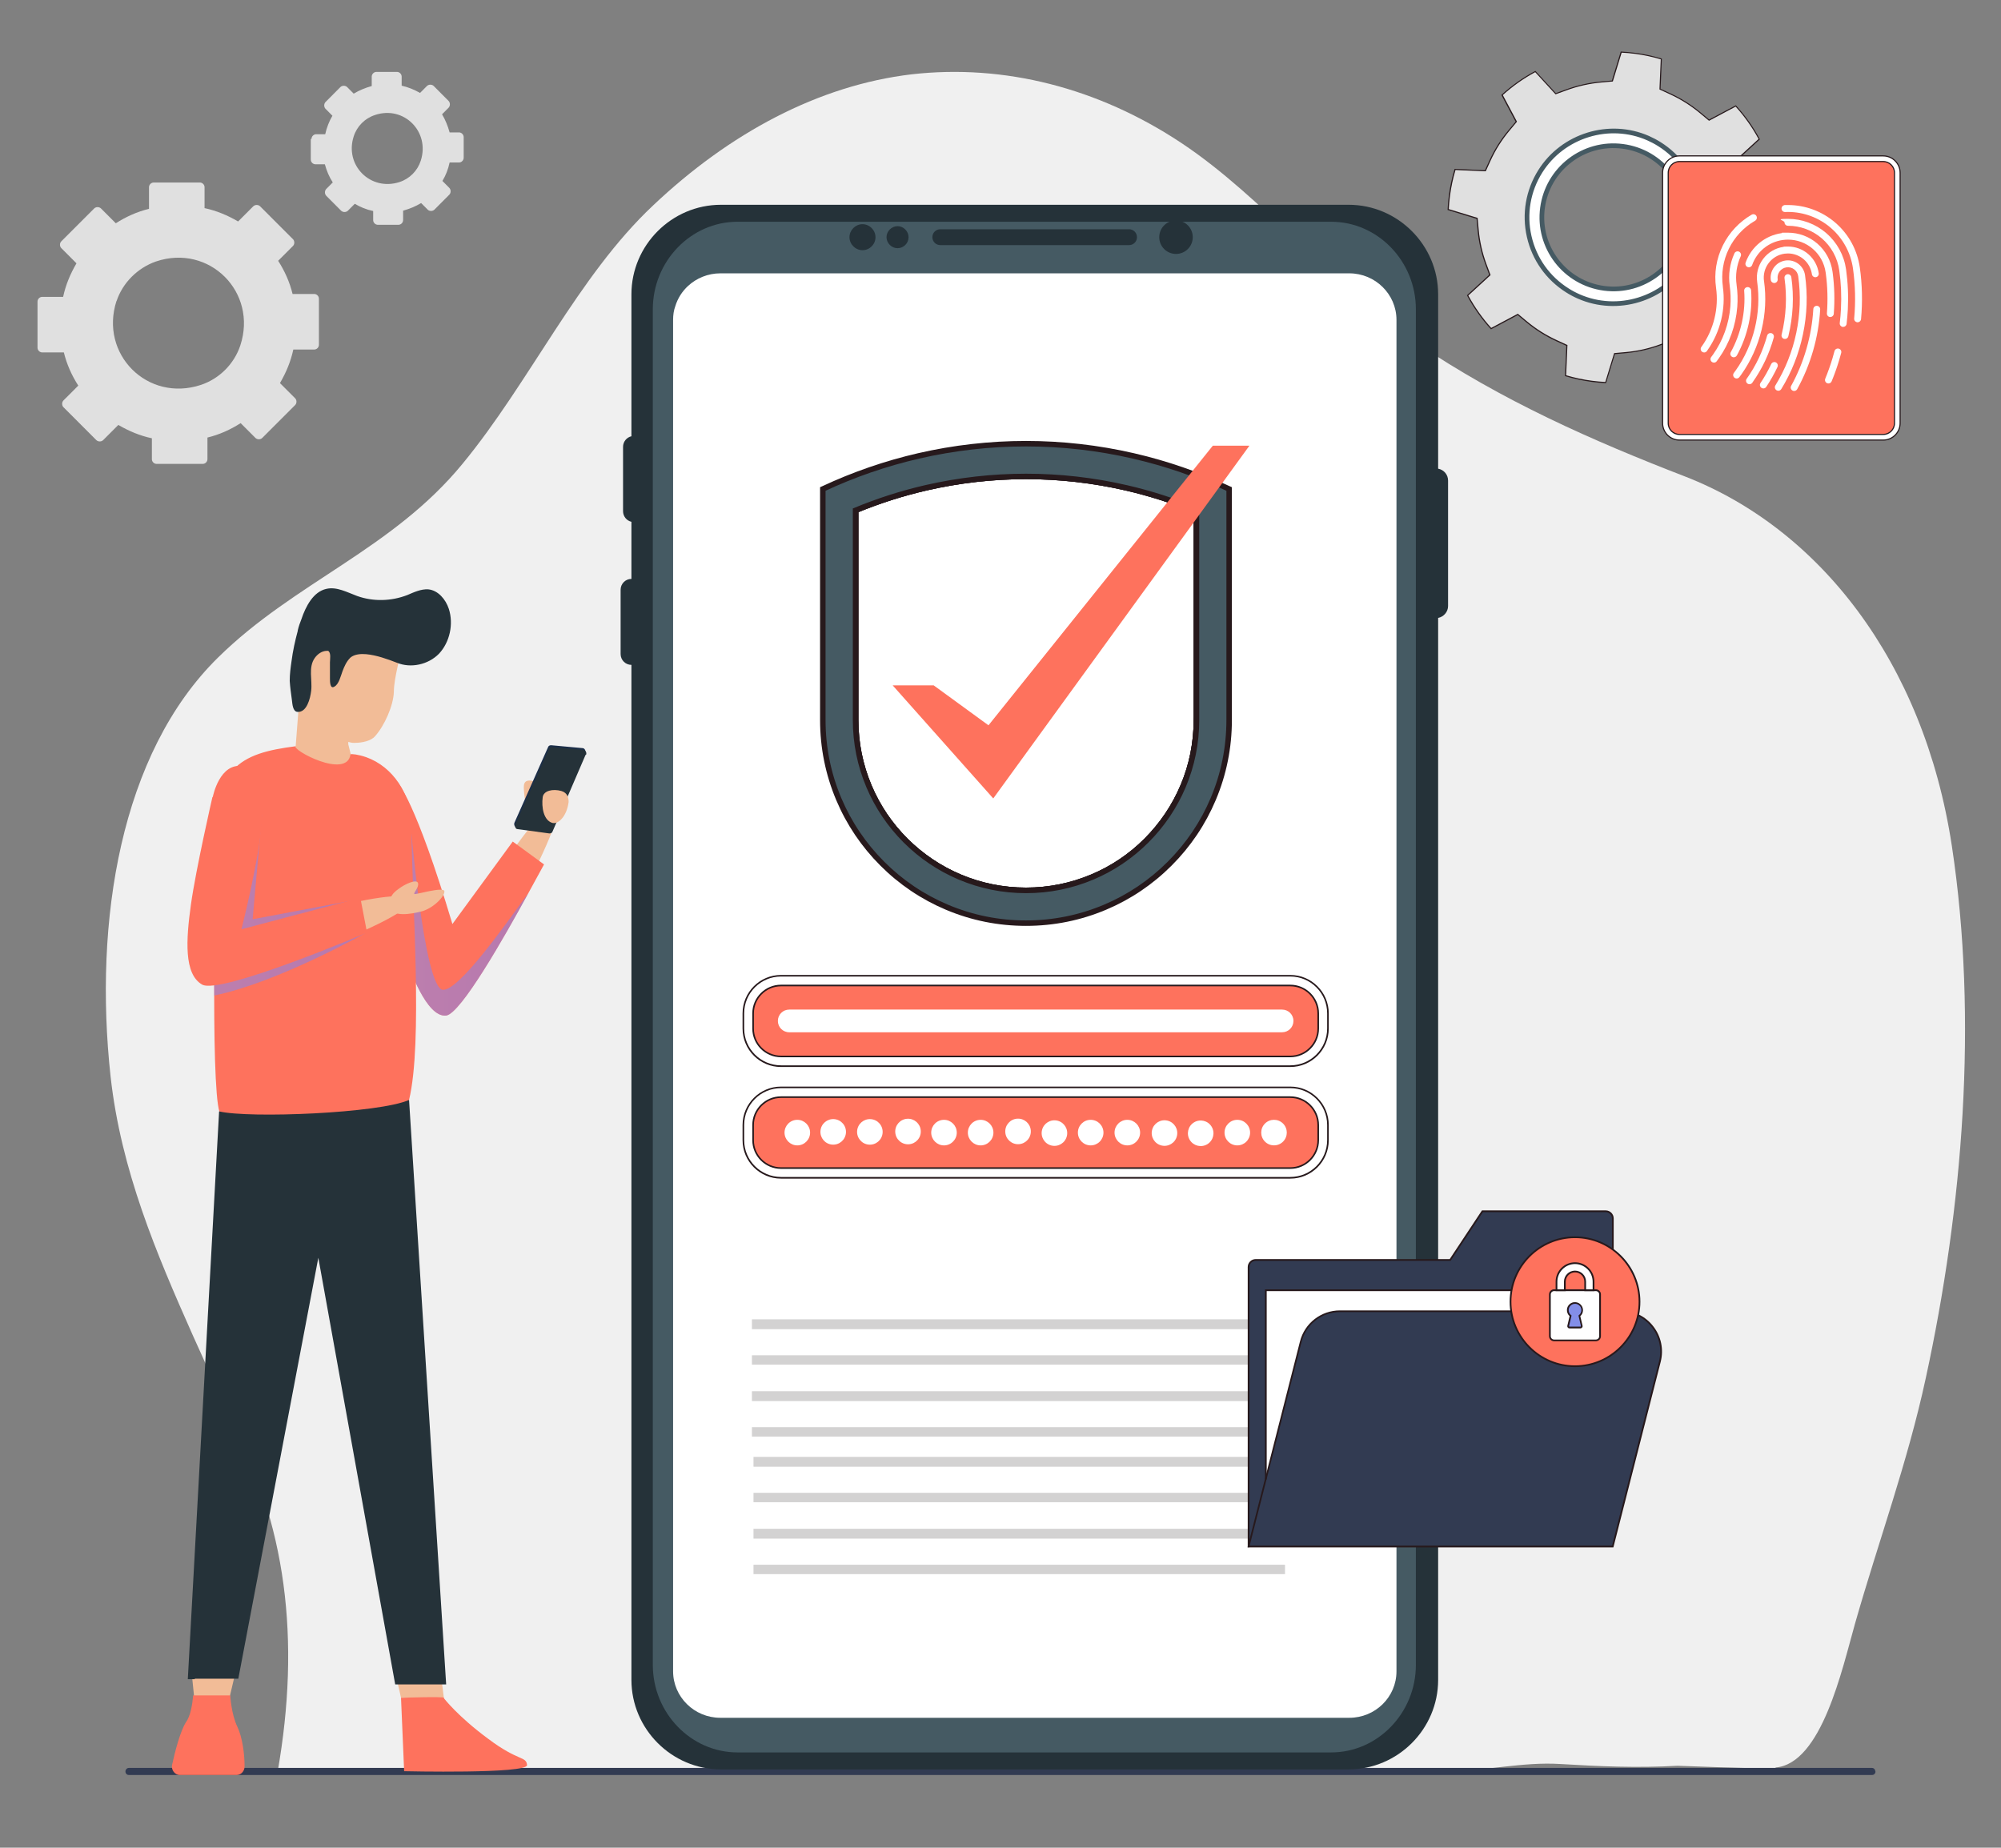
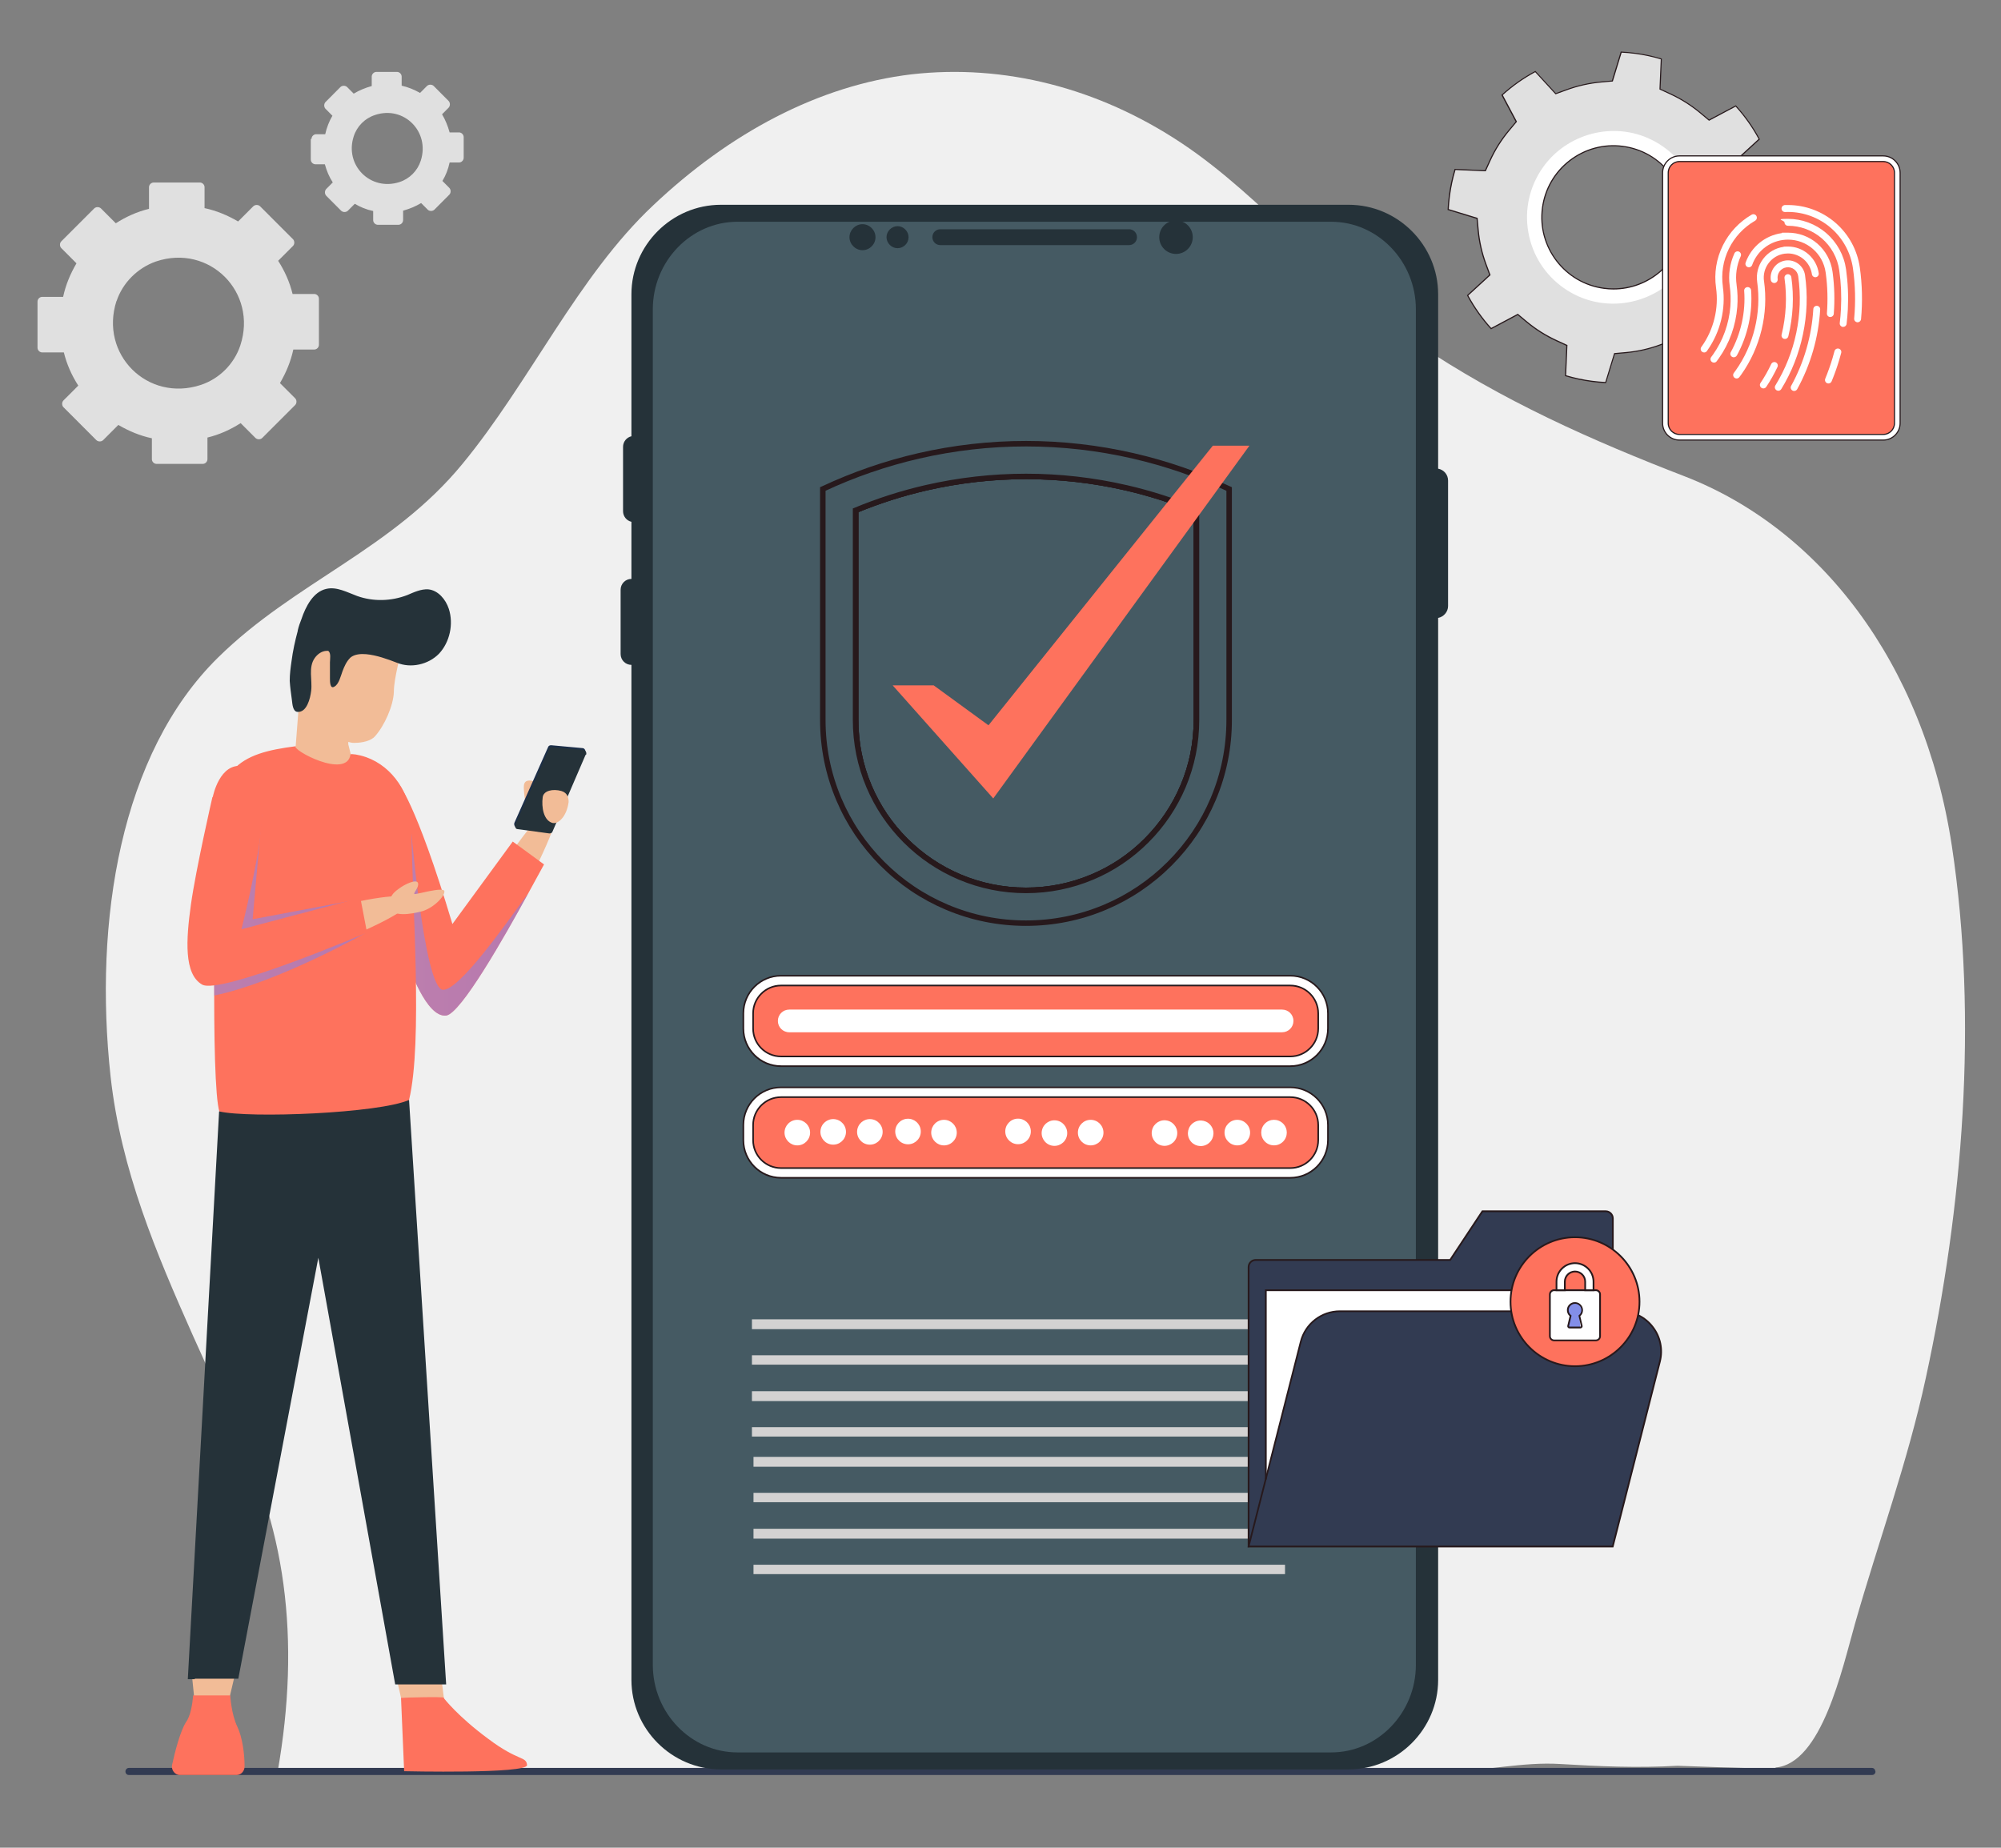
<svg xmlns="http://www.w3.org/2000/svg" width="1280" height="1182" viewBox="0 0 1280 1182" fill="none">
  <rect x="0" y="0" width="1280" height="1182" fill="#808080" stroke="none" />
  <path d="M1135.84 1130.72C1165.27 1128.11 1178.31 1068.06 1186.64 1038.59C1201.63 985.996 1220.23 935.642 1231.89 881.558C1255.48 773.017 1265.47 652.539 1248.54 541.014C1230.5 422.775 1163.32 338.105 1078.1 304.909C1019.26 282.156 960.685 256.42 905.723 219.12C852.704 183.313 808.568 126.618 755.827 91.556C702.531 56.122 642.294 40.829 583.169 47.543C523.488 54.63 466.583 85.215 417.728 131.467C369.705 176.599 338.893 244.484 295.867 296.703C250.898 351.533 188.442 372.421 139.587 420.537C76.852 482.081 59.919 589.503 70.745 688.72C77.407 748.772 100.169 802.11 123.209 853.956C130.981 871.114 138.754 888.272 145.693 905.803C183.445 973.688 192.328 1049.41 177.616 1133.33C278.657 1129.23 363.959 1137.06 465 1131.46C479.712 1130.35 499.288 1132.21 514 1131.46C631.974 1125.5 757.304 1132.21 875 1133.33C889.99 1133.33 910.566 1132.96 925 1133.33C950.538 1132.96 973.732 1126.99 998.159 1128.48C1022.86 1129.97 1047.29 1131.09 1073.11 1129.6C1111.41 1131.09 1135.56 1131.46 1135.56 1131.46L1135.84 1130.72Z" fill="#F0F0F0" />
  <path d="M1199.72 1133.24C1199.72 1134.57 1198.72 1135.5 1197.6 1135.5H82.356C81.112 1135.5 80.24 1134.44 80.24 1133.24C80.24 1132.05 81.236 1130.99 82.356 1130.99H1197.48C1198.72 1130.99 1199.6 1132.05 1199.6 1133.24H1199.72Z" fill="#323B52" />
  <path d="M245.37 505.419C241.081 509.079 239.365 515.484 240.223 521.278C245.084 547.507 264.526 647.238 282.538 644.188C303.982 640.528 277.106 551.472 268.529 530.428C260.237 509.994 255.948 496.269 245.084 505.419H245.37Z" fill="#F2BC97" />
  <path d="M275.391 638.392C273.389 633.208 274.247 627.108 277.106 622.228C291.402 598.744 343.724 513.653 354.874 515.788C368.026 518.228 297.12 640.832 290.83 644.492C285.398 647.847 278.536 646.627 275.105 638.087L275.391 638.392Z" fill="#F2BC97" />
  <path d="M254.805 500.539L257.378 545.372L261.381 617.349C261.381 617.349 272.532 651.202 285.398 649.677C294.833 648.457 322.852 599.05 338.006 571.296C344.01 560.316 348.013 552.997 348.013 552.997L327.999 538.357L289.4 591.12C265.67 511.824 254.519 500.844 254.519 500.844L254.805 500.539Z" fill="#FE725D" />
  <path style="mix-blend-mode:multiply" opacity="0.5" d="M257.378 545.371L261.381 617.348C261.381 617.348 272.532 651.201 285.398 649.676C294.833 648.456 322.852 599.049 338.006 571.295C322.28 592.949 293.689 633.512 283.396 633.207C271.102 632.902 262.239 522.802 262.239 522.802L257.092 545.371H257.378Z" fill="url(#paint0_linear_4665_5849)" />
  <path d="M189.044 478.885C189.044 478.885 197.05 490.474 212.489 491.084C220.781 491.084 224.784 484.07 224.784 484.07L222.782 476.14C222.782 476.14 222.782 475.53 222.782 475.225V474.615C224.212 474.92 224.784 475.225 226.213 475.225C226.213 475.225 227.071 475.225 226.785 475.225C231.645 475.225 237.364 474.005 239.937 470.955C245.941 464.245 251.659 451.436 251.945 442.591C251.945 433.747 256.52 418.498 256.806 414.838C256.806 411.178 252.803 405.688 251.659 402.028V401.723C251.659 401.723 217.064 364.515 200.195 386.474C183.326 408.433 191.046 449.911 191.046 449.911V452.656C191.618 453.571 192.189 454.486 192.475 455.096C192.189 454.486 191.618 453.876 191.046 452.656L189.044 478.58V478.885ZM194.763 457.841C193.905 456.621 193.333 455.096 192.475 453.571C193.047 455.096 193.905 456.316 194.763 457.841Z" fill="#F2BC97" />
  <path d="M137.009 620.398C137.009 625.888 137.009 631.378 137.009 636.868C137.009 676.516 138.152 712.809 141.583 713.114C174.177 715.249 243.654 721.654 261.667 703.66C270.53 666.756 263.668 578.005 263.096 527.683C263.096 508.163 251.374 490.474 234.219 484.375C228.787 482.545 225.07 482.24 224.212 482.545C221.925 499.014 185.614 479.19 189.331 477.36C153.306 481.935 134.721 490.779 138.152 546.287C137.581 560.621 137.009 590.205 137.009 620.703V620.398Z" fill="#FE725D" />
  <path style="mix-blend-mode:multiply" opacity="0.5" d="M167.601 520.974L161.597 588.071L229.645 575.261L150.447 602.1L147.016 583.191L167.601 520.974Z" fill="url(#paint1_linear_4665_5849)" />
  <path style="mix-blend-mode:multiply" opacity="0.5" d="M137.009 620.399C137.009 625.889 137.009 631.378 137.009 636.868C178.18 628.329 233.647 596.915 233.647 596.915L141.297 617.959C141.297 617.959 139.582 618.874 137.009 620.399Z" fill="url(#paint2_linear_4665_5849)" />
  <path d="M150.732 1069.34L146.73 1086.42L124.142 1085.2L122.713 1071.17L150.732 1069.34Z" fill="#F2BC97" />
  <path d="M114.993 1135.52H151.304C154.163 1135.52 156.451 1133.08 156.451 1130.03C156.451 1121.8 155.021 1111.43 151.876 1104.72C147.873 1096.48 147.301 1084.59 147.301 1084.59H123.571C122.999 1090.69 121.855 1097.7 118.996 1101.67C115.279 1107.46 111.848 1120.88 110.133 1128.81C109.275 1132.16 111.848 1135.52 114.993 1135.52Z" fill="#FE725D" />
  <path d="M283.968 1086.42L282.252 1073L253.375 1072.39L256.52 1086.11L283.968 1086.42Z" fill="#F2BC97" />
  <path d="M124.715 1073.91H152.449L203.627 804.611L252.804 1077.57H285.398L261.668 703.66C242.511 712.2 159.597 715.555 140.155 710.98L120.141 1074.22H124.429L124.715 1073.91Z" fill="#253239" />
  <path d="M150.734 492.609C145.302 493.829 141.013 498.709 139.583 504.504C132.721 530.428 111.278 617.044 129.004 623.143C149.59 630.158 164.172 552.082 165.887 529.208C167.031 509.994 164.458 490.17 151.02 492.914L150.734 492.609Z" fill="#F2BC97" />
  <path d="M126.715 612.469C128.431 606.979 132.72 603.319 137.866 601.489C163.026 593.56 254.805 565.806 261.952 575.26C270.53 586.24 140.153 632.598 134.435 628.023C130.146 624.363 123.856 621.008 126.43 612.469H126.715Z" fill="#F2BC97" />
  <path d="M135.865 509.993C135.865 509.993 125.286 556.046 122.141 578.615C118.996 601.184 117.567 623.143 129.289 629.853C141.012 636.562 234.791 596.609 234.791 596.609L230.503 574.345L154.45 594.474C154.45 594.474 165.886 549.641 167.602 524.937C169.317 500.234 163.885 491.694 155.593 490.169C140.44 487.424 136.151 509.688 136.151 509.688L135.865 509.993Z" fill="#FE725D" />
  <path d="M190.475 403.248C191.046 400.808 191.904 398.368 192.762 396.233C195.621 387.693 200.482 378.544 208.773 376.714C215.349 375.189 221.925 378.849 228.501 381.288C238.794 384.948 250.23 384.643 260.523 380.679C264.812 378.849 269.387 376.714 273.961 377.019C280.251 377.629 285.112 383.423 287.113 389.523C290.258 399.283 287.685 410.872 280.823 418.192C273.961 425.206 262.811 427.646 253.947 423.987C247.657 421.547 240.795 419.107 234.219 418.497C230.788 418.192 226.785 418.497 224.212 420.632C221.639 423.072 220.21 426.426 219.066 429.476C217.922 432.526 216.779 437.711 213.919 439.236C211.06 441.066 211.06 435.881 211.06 434.051C211.06 430.696 211.06 427.036 211.06 423.682C211.06 421.852 211.918 417.582 209.917 416.362C209.917 416.362 209.345 416.362 209.059 416.362C205.914 416.362 203.055 418.497 201.339 420.937C197.051 427.036 199.91 434.966 199.052 441.981C198.48 446.861 196.193 456.01 190.189 455.4C187.33 455.095 187.044 450.52 186.758 448.08C186.186 443.811 185.614 439.846 185.328 435.576C185.328 431.306 185.9 427.036 186.472 423.072C187.329 416.362 188.759 409.957 190.475 403.552V403.248Z" fill="#253239" />
  <path d="M342.58 500.233C342.58 500.233 335.718 497.183 335.146 502.368C334.574 507.553 337.719 521.887 337.719 521.887" fill="#F2BC97" />
  <path d="M374.03 481.628L352.872 530.731C352.586 531.646 351.729 531.951 350.871 531.951L330.571 529.206C329.141 529.206 328.57 527.376 329.141 526.156L350.585 477.969C350.871 477.054 351.729 476.749 352.586 476.749L372.6 478.578C374.03 478.578 374.888 480.408 374.316 481.628H374.03Z" fill="#1C2E48" />
  <path d="M374.603 482.848L353.445 531.951C353.159 532.866 352.301 533.171 351.444 533.171L331.144 530.426C329.714 530.426 329.142 528.596 329.714 527.376L351.158 479.189C351.444 478.274 352.301 477.969 353.159 477.969L373.173 479.799C374.603 479.799 375.46 481.629 374.889 482.848H374.603Z" fill="#253239" />
  <path d="M363.737 513.042C363.737 510.602 363.165 507.247 359.162 506.027C353.73 504.502 347.726 505.722 347.154 509.992C346.296 516.396 347.726 524.936 353.444 526.461C357.161 527.376 362.593 522.191 363.737 513.042Z" fill="#F2BC97" />
  <path d="M283.968 1086.42C283.968 1086.42 292.831 1098.01 312.274 1112.34C331.716 1126.98 336.576 1123.32 337.148 1129.11C337.72 1134.91 258.522 1133.08 258.522 1133.08L256.521 1086.11C256.521 1086.11 283.968 1085.2 283.968 1086.11V1086.42Z" fill="#FE725D" />
  <path d="M249.086 579.531C249.944 587.46 264.24 584.411 269.1 583.191C277.106 581.361 284.826 573.126 284.254 570.076C283.682 567.026 265.669 572.516 265.098 571.906C264.24 571.296 268.243 567.636 267.385 564.892C266.527 562.147 259.093 565.502 255.091 568.551C250.802 571.601 249.086 574.041 249.372 579.226L249.086 579.531Z" fill="#F2BC97" />
  <path d="M24 192.911V222.451C24 224.067 25.385 225.451 27 225.451H40.847C42.693 233.067 45.924 240.221 50.078 246.683L40.616 256.145C39.462 257.299 39.462 259.376 40.616 260.53L61.617 281.531C62.771 282.684 64.848 282.684 66.002 281.531L75.695 271.838C82.387 275.761 89.541 278.761 97.157 280.377V293.762C97.157 295.377 98.542 296.762 100.157 296.762H129.697C131.312 296.762 132.697 295.377 132.697 293.762V279.915C140.313 278.069 147.467 274.838 153.929 270.684L163.39 280.146C164.544 281.3 166.621 281.3 167.775 280.146L188.776 259.145C189.93 257.991 189.93 255.914 188.776 254.76L179.084 245.068C183.007 238.375 186.007 231.221 187.622 223.605H201.008C202.623 223.605 204.008 222.22 204.008 220.605V191.065C204.008 189.45 202.623 188.065 201.008 188.065H187.161C185.315 180.449 182.084 173.295 177.93 166.833L187.391 157.371C188.545 156.218 188.545 154.141 187.391 152.987L166.391 131.986C165.237 130.832 163.16 130.832 162.006 131.986L152.313 141.679C145.621 137.755 138.466 134.755 130.851 133.14V119.755C130.851 118.139 129.466 116.754 127.851 116.754H98.311C96.695 116.754 95.311 118.139 95.311 119.755V133.601C87.695 135.447 80.541 138.678 74.079 142.832L64.617 133.37C63.463 132.217 61.386 132.217 60.232 133.37L39.231 154.371C38.078 155.525 38.078 157.602 39.231 158.756L48.924 168.449C45.001 175.141 42.001 182.296 40.385 189.911H27C25.385 189.911 24 191.296 24 192.911ZM74.541 192.681C78.464 180.911 87.926 171.449 99.695 167.295C133.851 155.756 165.006 186.911 153.698 221.066C149.775 232.836 140.313 242.298 128.543 246.221C94.388 257.53 63.463 226.605 74.541 192.45V192.681Z" fill="#E0E0E0" />
  <path d="M198.805 88.878V102.089C198.805 103.711 200.189 105.102 201.804 105.102H207.802C208.955 109.274 210.57 113.214 212.876 116.69L208.724 120.862C207.571 122.021 207.571 124.107 208.724 125.266L218.182 134.768C219.336 135.927 221.412 135.927 222.565 134.768L226.948 130.365C230.408 132.451 234.33 134.073 238.712 135V140.795C238.712 142.417 240.097 143.808 241.711 143.808H254.86C256.475 143.808 257.859 142.417 257.859 140.795V134.768C262.011 133.61 265.933 131.987 269.393 129.901L273.545 134.073C274.698 135.232 276.774 135.232 277.928 134.073L287.386 124.571C288.539 123.412 288.539 121.326 287.386 120.167L283.003 115.763C285.079 112.287 286.694 108.347 287.616 103.943H293.614C295.229 103.943 296.613 102.552 296.613 100.93V87.719C296.613 86.097 295.229 84.706 293.614 84.706H287.616C286.463 80.534 284.848 76.594 282.772 73.117L286.924 68.945C288.078 67.787 288.078 65.701 286.924 64.542L277.466 55.039C276.313 53.88 274.237 53.88 273.084 55.039L268.701 59.443C265.01 57.357 261.088 55.734 256.936 54.807V49.013C256.936 47.391 255.552 46 253.937 46H240.789C239.174 46 237.79 47.391 237.79 49.013V55.039C233.638 56.198 229.716 57.82 226.256 59.906L222.104 55.734C220.95 54.575 218.874 54.575 217.721 55.734L208.263 65.237C207.11 66.396 207.11 68.482 208.263 69.641L212.646 74.044C210.57 77.521 208.955 81.693 208.032 85.865H202.265C200.651 85.865 199.266 87.255 199.266 88.878H198.805ZM226.256 87.255C228.332 80.766 233.407 75.667 239.866 73.581C258.32 67.323 275.16 84.242 269.162 102.784C267.086 109.274 262.011 114.373 255.552 116.459C237.098 122.485 220.258 105.797 226.256 87.255Z" fill="#E0E0E0" />
  <path d="M919.953 300.1V188.26C919.953 156.809 894.144 131 862.694 131H461.17C429.72 131 403.911 156.809 403.911 188.26V279.086C400.808 279.791 398.551 282.611 398.551 285.855V327.037C398.551 330.281 400.808 333.101 403.911 333.807V370.334C400.103 370.334 397 373.437 397 377.245V418.427C397 422.235 400.103 425.338 403.911 425.338V1074.66C403.911 1106.11 429.72 1131.92 461.17 1131.92H862.694C894.144 1131.92 919.953 1106.11 919.953 1074.66V395.297C923.479 394.592 926.3 391.49 926.3 387.682V307.433C926.3 303.625 923.62 300.523 919.953 299.818V300.1Z" fill="#253239" />
  <path d="M905.709 197.85C905.709 167.105 881.311 141.86 851.552 141.86H471.748C441.99 141.86 417.591 167.105 417.591 197.85V1065.07C417.591 1095.81 441.99 1121.06 471.748 1121.06H851.552C881.311 1121.06 905.709 1095.81 905.709 1065.07V197.85Z" fill="#455A63" />
-   <path d="M893.298 204.619V1069.16C893.298 1085.66 879.759 1098.91 863.117 1098.91H460.747C444.105 1098.91 430.566 1085.52 430.566 1069.16V204.619C430.566 201.516 430.989 198.555 431.976 195.875C433.528 190.798 436.348 186.426 440.156 182.9C445.515 177.964 452.849 174.861 460.747 174.861H863.117C879.759 174.861 893.298 188.259 893.298 204.619Z" fill="white" />
  <path d="M722.224 156.808H601.499C598.678 156.808 596.422 154.552 596.422 151.731C596.422 148.91 598.678 146.654 601.499 146.654H722.224C725.045 146.654 727.301 148.91 727.301 151.731C727.301 154.552 725.045 156.808 722.224 156.808Z" fill="#253239" />
  <path d="M752.265 162.45C758.184 162.45 762.983 157.651 762.983 151.731C762.983 145.812 758.184 141.013 752.265 141.013C746.345 141.013 741.546 145.812 741.546 151.731C741.546 157.651 746.345 162.45 752.265 162.45Z" fill="#253239" />
  <path d="M581.19 151.732C581.19 155.681 577.947 158.784 574.139 158.784C570.331 158.784 567.087 155.54 567.087 151.732C567.087 147.924 570.331 144.68 574.139 144.68C577.947 144.68 581.19 147.924 581.19 151.732Z" fill="#253239" />
  <path d="M560.035 151.732C560.035 156.386 556.227 160.053 551.714 160.053C547.201 160.053 543.393 156.245 543.393 151.732C543.393 147.219 547.201 143.411 551.714 143.411C556.227 143.411 560.035 147.219 560.035 151.732Z" fill="#253239" />
  <path d="M820.699 844H481V850.3H820.699V844Z" fill="#D3D2D2" />
  <path d="M821 867H481V873H821V867Z" fill="#D3D2D2" />
  <path d="M820.699 890H481V896.3H820.699V890Z" fill="#D3D2D2" />
  <path d="M821 913H481V919H821V913Z" fill="#D3D2D2" />
  <path d="M821.699 932H482V938.3H821.699V932Z" fill="#D3D2D2" />
  <path d="M822 955H482V961H822V955Z" fill="#D3D2D2" />
  <path d="M821.699 978H482V984.3H821.699V978Z" fill="#D3D2D2" />
  <path d="M822 1001H482V1007H822V1001Z" fill="#D3D2D2" />
  <path d="M785.494 313.295C766.074 304.232 745.632 297.18 724.78 292.376C702.362 287.231 679.33 284.607 656.298 284.607C633.267 284.607 610.235 287.231 587.816 292.376C566.965 297.18 546.523 304.232 527.103 313.295V460.582C527.103 478.026 530.51 494.96 537.256 510.871C543.763 526.27 553.064 540.069 564.955 551.926C576.812 563.782 590.644 573.118 606.01 579.625C621.921 586.371 638.854 589.778 656.298 589.778C673.743 589.778 690.676 586.371 706.587 579.625C721.953 573.118 735.785 563.816 747.642 551.926C759.498 540.069 768.834 526.236 775.341 510.871C782.087 494.96 785.494 478.026 785.494 460.582V313.295ZM757.454 503.307C751.935 516.39 743.996 528.11 733.911 538.195C723.826 548.28 712.072 556.219 699.023 561.738C685.497 567.462 671.119 570.358 656.298 570.358C641.478 570.358 627.1 567.462 613.574 561.738C600.491 556.219 588.77 548.28 578.685 538.195C568.601 528.11 560.662 516.356 555.143 503.307C549.419 489.781 546.523 475.403 546.523 460.582V325.935L546.829 325.799C561.514 319.7 576.743 314.828 592.177 311.285C613.165 306.447 634.732 303.994 656.298 303.994C677.865 303.994 699.432 306.447 720.419 311.285C735.819 314.828 751.083 319.7 765.767 325.799L766.074 325.935V460.582C766.074 475.403 763.178 489.781 757.454 503.307Z" fill="#455A63" />
  <path d="M786.517 312.648L786.21 312.512C766.619 303.347 746.041 296.226 724.985 291.388C702.498 286.209 679.364 283.586 656.299 283.586C633.233 283.586 610.099 286.209 587.612 291.388C566.591 296.226 545.978 303.347 526.387 312.512L526.081 312.648V460.583C526.081 478.163 529.522 495.199 536.302 511.28C542.843 526.782 552.247 540.717 564.206 552.676C576.164 564.635 590.099 574.038 605.601 580.58C621.649 587.36 638.684 590.801 656.299 590.801C673.913 590.801 690.914 587.36 706.996 580.58C722.498 574.038 736.433 564.635 748.392 552.676C760.35 540.717 769.754 526.782 776.295 511.28C783.075 495.233 786.517 478.197 786.517 460.583V312.648ZM765.052 460.583C765.052 475.267 762.19 489.509 756.534 502.899C751.049 515.846 743.213 527.464 733.23 537.48C723.247 547.497 711.595 555.333 698.648 560.785C685.259 566.44 671.017 569.302 656.333 569.302C641.648 569.302 627.407 566.44 614.017 560.785C601.07 555.299 589.452 547.463 579.435 537.48C569.452 527.498 561.582 515.846 556.131 502.899C550.475 489.509 547.613 475.267 547.613 460.583V326.617C562.127 320.621 577.221 315.783 592.484 312.273C613.404 307.469 634.902 305.016 656.367 305.016C677.831 305.016 699.33 307.469 720.249 312.273C735.513 315.783 750.572 320.587 765.086 326.617V460.583H765.052Z" stroke="#27191C" stroke-width="3" stroke-miterlimit="10" stroke-linecap="round" />
  <path d="M724.883 291.899C702.43 286.72 679.365 284.097 656.299 284.097C633.233 284.097 610.167 286.72 587.714 291.899C566.693 296.737 546.148 303.824 526.592 312.989V460.617C526.592 478.129 530.033 495.096 536.779 511.109C543.32 526.543 552.656 540.41 564.581 552.335C576.505 564.26 590.372 573.595 605.806 580.137C621.785 586.882 638.786 590.324 656.299 590.324C673.811 590.324 690.778 586.882 706.791 580.137C722.225 573.595 736.092 564.26 748.017 552.335C759.942 540.41 769.277 526.543 775.819 511.109C782.565 495.13 786.006 478.129 786.006 460.617V312.989C766.449 303.824 745.905 296.737 724.883 291.899ZM765.052 460.583C765.052 475.267 762.19 489.509 756.535 502.898C751.049 515.845 743.213 527.463 733.23 537.48C723.248 547.497 711.595 555.333 698.649 560.784C685.259 566.44 671.017 569.302 656.333 569.302C641.648 569.302 627.407 566.44 614.017 560.784C601.07 555.299 589.452 547.463 579.435 537.48C569.453 527.497 561.582 515.845 556.131 502.898C550.475 489.509 547.613 475.267 547.613 460.583V326.617C562.127 320.62 577.221 315.782 592.484 312.273C613.404 307.469 634.902 305.016 656.367 305.016C677.831 305.016 699.33 307.469 720.249 312.273C735.513 315.782 750.572 320.586 765.086 326.617V460.583H765.052Z" stroke="#27191C" stroke-width="3" stroke-miterlimit="10" stroke-linecap="round" />
  <path d="M720.317 311.796C699.364 306.958 677.831 304.539 656.299 304.539C634.766 304.539 613.233 306.992 592.28 311.796C576.846 315.339 561.685 320.212 547.034 326.276V460.583C547.034 475.335 549.93 489.645 555.62 503.103C561.139 516.118 569.01 527.804 579.061 537.855C589.111 547.906 600.798 555.776 613.813 561.295C627.271 566.985 641.58 569.881 656.333 569.881C671.085 569.881 685.395 566.985 698.853 561.295C711.868 555.81 723.554 547.906 733.605 537.855C743.656 527.804 751.526 516.118 757.046 503.103C762.735 489.645 765.631 475.335 765.631 460.583V326.276C750.981 320.212 735.82 315.339 720.386 311.796H720.317ZM756.5 502.932C751.015 515.879 743.179 527.497 733.196 537.514C723.213 547.531 711.561 555.367 698.614 560.818C685.225 566.474 670.983 569.336 656.299 569.336C641.614 569.336 627.373 566.474 613.983 560.818C601.036 555.333 589.418 547.497 579.401 537.514C569.419 527.531 561.548 515.879 556.097 502.932C550.441 489.543 547.579 475.301 547.579 460.617V326.651C562.093 320.654 577.187 315.816 592.45 312.307C613.37 307.503 634.868 305.05 656.333 305.05C677.797 305.05 699.296 307.503 720.215 312.307C735.479 315.816 750.538 320.62 765.052 326.651V460.617C765.052 475.301 762.19 489.543 756.534 502.932H756.5Z" stroke="#27191C" stroke-width="3" stroke-miterlimit="10" stroke-linecap="round" />
  <path d="M798.203 285.629L635.311 509.95L572.144 438.947H597.084L632.381 464.704L776.057 285.629H798.203Z" fill="#FE725D" />
  <path d="M635.345 510.768L634.936 510.291L571.02 438.436H597.254L597.39 438.538L632.313 463.989L775.818 285.118H799.225L635.379 510.768H635.345ZM573.302 439.458L635.277 509.133L797.215 286.14H776.295L632.483 465.386L596.913 439.458H573.268H573.302Z" fill="#FE725D" />
  <path d="M843.236 729.392C843.236 739.273 835.229 747.245 825.383 747.245H499.599C489.753 747.245 481.746 739.239 481.746 729.392V719.716C481.746 709.87 489.753 701.863 499.599 701.863H825.383C835.229 701.863 843.236 709.87 843.236 719.716V729.392ZM843.236 657.98C843.236 667.861 835.229 675.833 825.383 675.833H499.599C489.753 675.833 481.746 667.827 481.746 657.98V648.304C481.746 638.458 489.753 630.451 499.599 630.451H825.383C835.229 630.451 843.236 638.458 843.236 648.304V657.98Z" fill="white" />
  <path d="M499.599 682.069C486.312 682.069 475.511 671.268 475.511 657.981V648.305C475.511 635.017 486.312 624.217 499.599 624.217H825.383C838.67 624.217 849.471 635.017 849.471 648.305V657.981C849.471 671.268 838.67 682.069 825.383 682.069H499.599Z" fill="white" />
  <path d="M843.236 648.27V657.946C843.236 667.827 835.229 675.799 825.383 675.799H499.599C489.753 675.799 481.746 667.792 481.746 657.946V648.27C481.746 638.424 489.753 630.417 499.599 630.417H825.383C835.229 630.417 843.236 638.424 843.236 648.27Z" fill="#FE725D" />
  <path d="M820.136 645.852H504.846C500.826 645.852 497.589 649.088 497.589 653.109C497.589 657.129 500.826 660.366 504.846 660.366H820.136C824.156 660.366 827.393 657.129 827.393 653.109C827.393 649.088 824.156 645.852 820.136 645.852Z" fill="white" />
  <path d="M499.599 753.48C486.312 753.48 475.511 742.68 475.511 729.392V719.716C475.511 706.428 486.312 695.628 499.599 695.628H825.383C838.67 695.628 849.471 706.428 849.471 719.716V729.392C849.471 742.68 838.67 753.48 825.383 753.48H499.599Z" fill="white" />
  <path d="M843.236 719.716V729.392C843.236 739.273 835.229 747.245 825.383 747.245H499.599C489.753 747.245 481.746 739.239 481.746 729.392V719.716C481.746 709.87 489.753 701.863 499.599 701.863H825.383C835.229 701.863 843.236 709.87 843.236 719.716Z" fill="#FE725D" />
  <path d="M510.025 716.377C505.494 716.377 501.848 720.057 501.848 724.554C501.848 729.051 505.528 732.731 510.025 732.731C514.522 732.731 518.202 729.051 518.202 724.554C518.202 720.057 514.522 716.377 510.025 716.377Z" fill="white" />
  <path d="M541.132 724.752C541.503 720.251 538.154 716.303 533.653 715.933C529.152 715.563 525.204 718.911 524.834 723.412C524.464 727.913 527.812 731.861 532.313 732.232C536.814 732.602 540.762 729.253 541.132 724.752Z" fill="white" />
  <path d="M564.586 724.763C564.956 720.262 561.607 716.313 557.106 715.943C552.605 715.573 548.657 718.922 548.287 723.423C547.917 727.924 551.265 731.872 555.766 732.242C560.267 732.612 564.216 729.264 564.586 724.763Z" fill="white" />
  <path d="M581.353 732.017C585.86 731.734 589.284 727.85 589 723.343C588.717 718.836 584.833 715.412 580.326 715.696C575.819 715.979 572.395 719.863 572.678 724.37C572.962 728.877 576.846 732.301 581.353 732.017Z" fill="white" />
  <path d="M603.856 716.377C599.324 716.377 595.679 720.057 595.679 724.554C595.679 729.051 599.358 732.731 603.856 732.731C608.353 732.731 612.033 729.051 612.033 724.554C612.033 720.057 608.353 716.377 603.856 716.377Z" fill="white" />
-   <path d="M627.296 716.377C622.765 716.377 619.119 720.057 619.119 724.554C619.119 729.051 622.799 732.731 627.296 732.731C631.793 732.731 635.473 729.051 635.473 724.554C635.473 720.057 631.793 716.377 627.296 716.377Z" fill="white" />
  <path d="M651.74 731.958C656.247 731.674 659.671 727.79 659.387 723.283C659.104 718.776 655.22 715.352 650.713 715.636C646.206 715.92 642.782 719.803 643.066 724.31C643.349 728.817 647.233 732.241 651.74 731.958Z" fill="white" />
  <path d="M682.458 726.747C683.496 722.352 680.776 717.947 676.381 716.908C671.986 715.869 667.581 718.59 666.542 722.985C665.503 727.38 668.224 731.785 672.619 732.823C677.014 733.862 681.419 731.142 682.458 726.747Z" fill="white" />
  <path d="M697.686 732.731C702.202 732.731 705.863 729.07 705.863 724.554C705.863 720.038 702.202 716.377 697.686 716.377C693.17 716.377 689.509 720.038 689.509 724.554C689.509 729.07 693.17 732.731 697.686 732.731Z" fill="white" />
-   <path d="M721.127 716.377C716.595 716.377 712.95 720.057 712.95 724.554C712.95 729.051 716.629 732.731 721.127 732.731C725.624 732.731 729.304 729.051 729.304 724.554C729.304 720.057 725.624 716.377 721.127 716.377Z" fill="white" />
  <path d="M752.857 726.725C753.896 722.331 751.176 717.926 746.781 716.887C742.386 715.848 737.981 718.568 736.942 722.963C735.903 727.358 738.624 731.763 743.019 732.802C747.414 733.841 751.819 731.12 752.857 726.725Z" fill="white" />
  <path d="M772.353 731.947C776.195 729.574 777.386 724.536 775.013 720.694C772.64 716.851 767.602 715.66 763.759 718.033C759.917 720.406 758.726 725.445 761.099 729.287C763.472 733.129 768.511 734.32 772.353 731.947Z" fill="white" />
  <path d="M791.483 732.731C795.999 732.731 799.66 729.07 799.66 724.554C799.66 720.038 795.999 716.377 791.483 716.377C786.967 716.377 783.306 720.038 783.306 724.554C783.306 729.07 786.967 732.731 791.483 732.731Z" fill="white" />
  <path d="M820.739 730.323C823.933 727.13 823.933 721.952 820.739 718.759C817.546 715.566 812.369 715.566 809.176 718.759C805.982 721.952 805.982 727.13 809.176 730.323C812.369 733.516 817.546 733.516 820.739 730.323Z" fill="white" />
  <path d="M825.382 676.345H499.599C489.48 676.345 481.235 668.1 481.235 657.981V648.305C481.235 638.186 489.48 629.94 499.599 629.94H825.382C835.501 629.94 843.746 638.186 843.746 648.305V657.981C843.746 668.1 835.501 676.345 825.382 676.345ZM499.599 630.963C490.025 630.963 482.257 638.731 482.257 648.305V657.981C482.257 667.554 490.025 675.323 499.599 675.323H825.382C834.956 675.323 842.724 667.554 842.724 657.981V648.305C842.724 638.731 834.956 630.963 825.382 630.963H499.599Z" fill="#27191C" />
  <path d="M825.382 747.757H499.599C489.48 747.757 481.235 739.512 481.235 729.393V719.717C481.235 709.598 489.48 701.353 499.599 701.353H825.382C835.501 701.353 843.746 709.598 843.746 719.717V729.393C843.746 739.512 835.501 747.757 825.382 747.757ZM499.599 702.375C490.025 702.375 482.257 710.143 482.257 719.717V729.393C482.257 738.967 490.025 746.735 499.599 746.735H825.382C834.956 746.735 842.724 738.967 842.724 729.393V719.717C842.724 710.143 834.956 702.375 825.382 702.375H499.599Z" fill="#27191C" />
  <path d="M825.382 682.579H499.599C486.039 682.579 475 671.54 475 657.98V648.304C475 634.744 486.039 623.705 499.599 623.705H825.382C838.943 623.705 849.981 634.744 849.981 648.304V657.98C849.981 671.54 838.943 682.579 825.382 682.579ZM499.599 624.693C486.584 624.693 476.022 635.289 476.022 648.27V657.946C476.022 670.961 486.618 681.523 499.599 681.523H825.382C838.397 681.523 848.959 670.927 848.959 657.946V648.27C848.959 635.255 838.363 624.693 825.382 624.693H499.599Z" fill="#27191C" />
  <path d="M825.382 753.99H499.599C486.039 753.99 475 742.951 475 729.391V719.715C475 706.155 486.039 695.116 499.599 695.116H825.382C838.943 695.116 849.981 706.155 849.981 719.715V729.391C849.981 742.951 838.943 753.99 825.382 753.99ZM499.599 696.104C486.584 696.104 476.022 706.7 476.022 719.681V729.357C476.022 742.372 486.618 752.934 499.599 752.934H825.382C838.397 752.934 848.959 742.338 848.959 729.357V719.681C848.959 706.666 838.363 696.104 825.382 696.104H499.599Z" fill="#27191C" />
  <path d="M1137.78 143.996L1119.3 138.325L1118.65 131.068C1117.96 123.522 1116.3 116.049 1113.65 108.911L1111.16 102.111L1125.36 89.062C1121.25 81.397 1116.2 74.259 1110.34 67.819L1093.28 76.903L1087.68 72.241C1081.84 67.363 1075.37 63.277 1068.5 60.129L1061.89 57.078L1062.71 37.757C1057.3 36.123 1051.68 34.921 1045.89 34.152C1042.93 33.768 1040 33.504 1037.07 33.359L1031.4 51.863L1024.14 52.512C1016.57 53.185 1009.12 54.867 1001.98 57.51L995.184 60.009L982.135 45.807C974.47 49.916 967.333 54.963 960.892 60.826L969.976 77.912L965.314 83.511C960.412 89.399 956.351 95.815 953.227 102.664L950.199 109.32L930.83 108.503C929.196 113.91 927.995 119.533 927.226 125.324C926.841 128.28 926.577 131.212 926.433 134.144L944.912 139.815L945.561 147.072C946.234 154.666 947.94 162.091 950.559 169.18L953.083 176.005L938.832 189.101C942.966 196.767 948.012 203.904 953.851 210.344L970.937 201.261L976.536 205.923C982.328 210.777 988.792 214.838 995.713 218.01L1002.32 221.038L1001.5 240.383C1006.91 242.017 1012.53 243.218 1018.33 243.987C1021.28 244.372 1024.21 244.636 1027.14 244.78L1032.82 226.277L1040.07 225.628C1047.67 224.955 1055.09 223.273 1062.18 220.63L1069.01 218.106L1082.1 232.356C1089.77 228.223 1096.91 223.177 1103.35 217.337L1094.26 200.252L1098.92 194.652C1103.83 188.765 1107.89 182.325 1111.01 175.5L1114.04 168.844L1133.41 169.661C1135.04 164.254 1136.24 158.631 1137.01 152.839C1137.4 149.884 1137.66 146.952 1137.81 144.02L1137.78 143.996ZM1026.14 184.439C1001.05 181.147 983.385 158.15 986.701 133.062C989.993 107.974 1012.99 90.312 1038.08 93.628C1063.17 96.92 1080.83 119.917 1077.51 145.005C1074.22 170.093 1051.22 187.756 1026.14 184.439Z" fill="#E0E0E0" />
  <path d="M1085.97 126.742C1082.7 112.348 1074 100.092 1061.51 92.234C1059.2 90.768 1056.75 89.495 1054.28 88.389C1029.43 77.455 999.774 86.587 985.307 109.584C977.449 122.08 974.926 136.907 978.194 151.301C981.463 165.695 990.162 177.951 1002.66 185.809C1004.96 187.275 1007.42 188.573 1009.89 189.654C1034.74 200.588 1064.42 191.48 1078.88 168.459C1086.74 155.963 1089.26 141.16 1085.97 126.766V126.742ZM1026.14 184.439C1001.05 181.147 983.385 158.15 986.701 133.062C989.993 107.974 1012.99 90.312 1038.08 93.628C1063.17 96.92 1080.83 119.917 1077.51 145.005C1074.22 170.093 1051.22 187.756 1026.14 184.439Z" fill="white" />
  <path d="M1027.38 245.093H1027.1C1024.19 244.949 1021.21 244.684 1018.25 244.3C1012.53 243.555 1006.86 242.329 1001.38 240.671L1001.12 240.599V240.311L1001.94 221.206L995.544 218.275C988.552 215.055 982.087 210.969 976.272 206.115L970.865 201.597L953.755 210.681L953.563 210.465C947.7 204 942.629 196.839 938.496 189.15L938.352 188.909L952.626 175.789L950.175 169.204C947.531 162.067 945.849 154.594 945.152 147L944.528 139.983L926 134.312V134.023C926.144 131.116 926.409 128.136 926.793 125.18C927.538 119.437 928.764 113.742 930.422 108.311L930.494 108.046H930.782L949.91 108.888L952.842 102.471C955.966 95.623 960.051 89.134 964.978 83.247L969.495 77.84L960.388 60.73L960.604 60.538C967.068 54.675 974.229 49.604 981.919 45.471L982.159 45.351L995.232 59.577L1001.82 57.174C1009.03 54.53 1016.5 52.848 1024.07 52.151L1031.09 51.527L1036.76 32.999H1037.05C1039.95 33.143 1042.93 33.407 1045.89 33.792C1051.61 34.537 1057.28 35.763 1062.78 37.421L1063.05 37.493L1062.23 56.837L1068.62 59.769C1075.52 62.941 1081.98 67.026 1087.87 71.928L1093.28 76.446L1110.39 67.363L1110.58 67.579C1116.47 74.043 1121.54 81.204 1125.65 88.894L1125.77 89.134L1111.52 102.207L1113.94 108.791C1116.59 115.953 1118.27 123.45 1118.97 131.044L1119.59 138.061L1138.12 143.732V144.02C1137.97 146.928 1137.71 149.908 1137.32 152.863C1136.58 158.583 1135.35 164.254 1133.7 169.733L1133.62 169.997L1114.21 169.156L1111.28 175.572C1108.15 182.445 1104.07 188.909 1099.14 194.797L1094.62 200.204L1103.73 217.313L1103.51 217.506C1097.07 223.369 1089.89 228.44 1082.2 232.573L1081.96 232.717L1068.84 218.443L1062.25 220.894C1055.14 223.537 1047.67 225.219 1040.05 225.916L1033.03 226.541L1027.36 245.069L1027.38 245.093ZM1001.86 240.07C1007.22 241.68 1012.77 242.858 1018.37 243.579C1021.21 243.963 1024.07 244.204 1026.88 244.348L1032.53 225.892L1040.02 225.219C1047.57 224.547 1055 222.864 1062.04 220.245L1069.08 217.626L1082.15 231.852C1089.62 227.815 1096.59 222.888 1102.86 217.193L1093.81 200.156L1098.64 194.364C1103.51 188.525 1107.57 182.109 1110.67 175.284L1113.8 168.411L1133.14 169.228C1134.75 163.869 1135.93 158.318 1136.65 152.719C1137.01 149.884 1137.28 147.024 1137.42 144.212L1118.97 138.565L1118.29 131.068C1117.6 123.522 1115.94 116.097 1113.32 108.984L1110.72 101.943L1124.9 88.918C1120.89 81.469 1115.96 74.5 1110.27 68.204L1093.23 77.263L1087.44 72.433C1081.6 67.579 1075.18 63.518 1068.36 60.37L1061.53 57.222V56.981L1062.35 37.949C1056.97 36.339 1051.42 35.162 1045.84 34.441C1043 34.056 1040.15 33.816 1037.33 33.672L1031.69 52.127L1024.19 52.8C1016.69 53.473 1009.24 55.155 1002.1 57.775L995.064 60.346L982.039 46.168C974.59 50.181 967.621 55.107 961.325 60.802L970.384 77.84L965.554 83.631C960.676 89.495 956.615 95.911 953.515 102.712L950.391 109.584L931.046 108.767C929.46 114.102 928.259 119.653 927.538 125.252C927.153 128.088 926.913 130.948 926.769 133.759L945.224 139.406L945.897 146.904C946.57 154.449 948.252 161.851 950.872 168.94L953.491 175.981L953.323 176.149L939.265 189.053C943.302 196.503 948.228 203.472 953.899 209.768L970.937 200.708L976.729 205.538C982.472 210.345 988.912 214.406 995.833 217.578L1002.66 220.726L1001.84 240.046L1001.86 240.07ZM1032.12 185.209C1030.12 185.209 1028.11 185.088 1026.06 184.8C1000.83 181.484 983 158.246 986.317 133.014C987.927 120.783 994.199 109.921 1003.98 102.423C1013.76 94.926 1025.87 91.658 1038.1 93.268C1050.33 94.878 1061.2 101.15 1068.69 110.93C1076.19 120.711 1079.46 132.822 1077.85 145.054C1074.8 168.267 1054.92 185.209 1032.12 185.209ZM1026.18 184.079C1051.03 187.347 1073.88 169.781 1077.15 144.933C1078.74 132.894 1075.54 120.975 1068.14 111.339C1060.74 101.702 1050.05 95.526 1038.01 93.965C1013.16 90.696 990.306 108.263 987.038 133.11C985.452 145.15 988.648 157.069 996.049 166.705C1003.45 176.341 1014.14 182.517 1026.18 184.079Z" fill="#27191C" />
-   <path d="M1085.97 126.742C1082.7 112.348 1074 100.092 1061.51 92.234C1059.2 90.768 1056.75 89.495 1054.28 88.389C1029.43 77.455 999.774 86.587 985.307 109.584C977.449 122.08 974.926 136.907 978.194 151.301C981.463 165.695 990.162 177.951 1002.66 185.809C1004.96 187.275 1007.42 188.573 1009.89 189.654C1034.74 200.588 1064.42 191.48 1078.88 168.459C1086.74 155.963 1089.26 141.16 1085.97 126.766V126.742ZM1026.14 184.439C1001.05 181.147 983.385 158.15 986.701 133.062C989.993 107.974 1012.99 90.312 1038.08 93.628C1063.17 96.92 1080.83 119.917 1077.51 145.005C1074.22 170.093 1051.22 187.756 1026.14 184.439Z" stroke="#455A63" stroke-width="3" stroke-miterlimit="10" stroke-linecap="round" />
  <path d="M1215.47 270.71V110.546C1215.47 104.574 1210.63 99.732 1204.66 99.732L1074.34 99.732C1068.37 99.732 1063.53 104.574 1063.53 110.546V270.71C1063.53 276.682 1068.37 281.524 1074.34 281.524H1204.66C1210.63 281.524 1215.47 276.682 1215.47 270.71Z" fill="white" />
  <path d="M1204.66 103.337H1074.34C1070.36 103.337 1067.13 106.565 1067.13 110.547V270.71C1067.13 274.692 1070.36 277.919 1074.34 277.919H1204.66C1208.64 277.919 1211.87 274.692 1211.87 270.71V110.547C1211.87 106.565 1208.64 103.337 1204.66 103.337Z" fill="#FE725D" />
  <path d="M1189.69 171.104C1188.1 159.954 1182.55 149.789 1174.02 142.436C1165.58 135.179 1154.82 131.166 1143.72 131.166C1132.61 131.166 1142.37 131.166 1141.72 131.214C1140.5 131.262 1139.56 132.295 1139.61 133.521C1139.66 134.746 1140.69 135.683 1141.91 135.635C1142.52 135.611 1143.12 135.587 1143.72 135.587C1153.79 135.587 1163.52 139.216 1171.14 145.776C1178.85 152.433 1183.87 161.636 1185.31 171.729C1186.8 182.23 1187.07 193.02 1186.08 203.762C1185.96 204.987 1186.88 206.045 1188.08 206.165C1188.15 206.165 1188.22 206.165 1188.27 206.165C1189.4 206.165 1190.36 205.3 1190.48 204.146C1191.49 193.068 1191.22 181.942 1189.69 171.08V171.104Z" fill="white" />
  <path d="M1102.1 183.48C1099.69 166.418 1107.79 149.837 1122.71 141.186C1123.77 140.585 1124.13 139.215 1123.53 138.158C1122.93 137.101 1121.56 136.74 1120.5 137.341C1112.57 141.931 1106.23 148.683 1102.12 156.926C1097.91 165.361 1096.4 174.757 1097.72 184.08C1099.57 197.129 1096.26 210.802 1088.61 221.568C1088.52 221.688 1088.42 221.832 1088.33 221.953C1087.61 222.938 1087.82 224.332 1088.81 225.053C1089.19 225.341 1089.65 225.485 1090.1 225.485C1090.78 225.485 1091.45 225.173 1091.88 224.572C1092 224.428 1092.1 224.26 1092.19 224.115C1100.46 212.437 1104.07 197.634 1102.07 183.456L1102.1 183.48Z" fill="white" />
  <path d="M1176.18 223.034C1175 222.722 1173.8 223.443 1173.49 224.62C1173.11 226.11 1172.67 227.624 1172.24 229.09C1170.92 233.536 1169.33 237.981 1167.58 242.259C1167.12 243.388 1167.65 244.686 1168.78 245.143C1169.07 245.263 1169.33 245.311 1169.62 245.311C1170.49 245.311 1171.3 244.806 1171.66 243.941C1173.49 239.519 1175.12 234.954 1176.49 230.34C1176.95 228.826 1177.38 227.264 1177.79 225.726C1178.1 224.548 1177.38 223.347 1176.21 223.034H1176.18Z" fill="white" />
  <path d="M1168.25 149.14C1161.43 143.253 1152.7 140.009 1143.72 140.009C1134.73 140.009 1141.51 140.994 1141.51 142.22C1141.51 143.445 1142.49 144.43 1143.72 144.43C1151.65 144.43 1159.34 147.29 1165.37 152.481C1171.45 157.719 1175.44 165.001 1176.54 172.955C1177.7 181.077 1178.06 189.416 1177.62 197.73C1177.48 200.71 1177.22 203.714 1176.85 206.67C1176.71 207.871 1177.58 208.976 1178.78 209.121C1178.87 209.121 1178.95 209.121 1179.04 209.121C1180.15 209.121 1181.11 208.304 1181.23 207.174C1181.59 204.122 1181.85 200.998 1182.02 197.946C1182.45 189.344 1182.07 180.741 1180.89 172.33C1179.62 163.318 1175.12 155.076 1168.2 149.116L1168.25 149.14Z" fill="white" />
  <path d="M1110.87 182.255C1109.98 175.983 1110.89 169.639 1113.51 163.919C1114.01 162.814 1113.51 161.492 1112.4 160.988C1111.3 160.483 1109.98 160.988 1109.47 162.093C1106.52 168.605 1105.46 175.79 1106.47 182.904C1107.07 187.181 1107.21 191.603 1106.88 195.976C1106.01 207.126 1102.19 217.772 1095.85 226.735C1095.46 227.264 1095.08 227.817 1094.62 228.417C1093.88 229.379 1094.07 230.772 1095.03 231.517C1095.44 231.83 1095.9 231.974 1096.38 231.974C1097.05 231.974 1097.7 231.686 1098.13 231.109C1098.61 230.484 1099.04 229.883 1099.45 229.307C1106.28 219.694 1110.36 208.28 1111.3 196.337C1111.66 191.627 1111.52 186.917 1110.87 182.303V182.255Z" fill="white" />
  <path d="M1111.03 227.407C1117.98 214.815 1121.2 199.988 1120.14 185.714C1120.05 184.488 1118.99 183.575 1117.76 183.671C1116.54 183.767 1115.62 184.824 1115.72 186.05C1116.73 199.483 1113.68 213.421 1107.14 225.292C1106.54 226.373 1106.95 227.695 1108.01 228.296C1108.34 228.488 1108.7 228.56 1109.06 228.56C1109.83 228.56 1110.6 228.152 1111.01 227.407H1111.03Z" fill="white" />
  <path d="M1170.65 202.801C1170.7 202.801 1170.77 202.801 1170.82 202.801C1171.98 202.801 1172.94 201.912 1173.03 200.759C1173.71 191.987 1173.47 183.192 1172.34 174.613C1172.29 174.277 1172.24 173.94 1172.19 173.58C1171.21 166.683 1167.77 160.387 1162.51 155.821C1157.29 151.328 1150.64 148.853 1143.74 148.853C1136.84 148.853 1141.05 148.949 1139.7 149.141C1129.08 150.655 1120.24 157.888 1116.63 168.029C1116.23 169.182 1116.83 170.456 1117.98 170.865C1119.13 171.273 1120.41 170.672 1120.82 169.519C1123.87 160.94 1131.34 154.812 1140.35 153.538C1141.48 153.37 1142.64 153.298 1143.76 153.298C1149.58 153.298 1155.23 155.389 1159.62 159.21C1164.09 163.055 1167 168.389 1167.82 174.229C1167.87 174.565 1167.92 174.878 1167.96 175.214C1169.07 183.505 1169.28 191.987 1168.64 200.446C1168.54 201.672 1169.45 202.729 1170.68 202.825L1170.65 202.801Z" fill="white" />
  <path d="M1162.27 195.64C1161.04 195.568 1160.01 196.505 1159.94 197.731C1158.93 214.889 1154.03 231.878 1145.76 246.849C1145.16 247.907 1145.57 249.252 1146.62 249.853C1146.96 250.045 1147.32 250.117 1147.68 250.117C1148.45 250.117 1149.22 249.709 1149.63 248.964C1158.21 233.416 1163.3 215.802 1164.33 197.971C1164.41 196.746 1163.47 195.712 1162.24 195.64H1162.27Z" fill="white" />
  <path d="M1128.39 179.779C1127.81 175.694 1128.87 171.608 1131.34 168.316C1133.84 165 1137.44 162.861 1141.55 162.285C1142.25 162.188 1143 162.14 1143.74 162.14C1147.44 162.14 1151.02 163.486 1153.83 165.889C1156.67 168.34 1158.52 171.729 1159.05 175.453C1159.22 176.655 1160.35 177.496 1161.55 177.328C1162.75 177.159 1163.59 176.03 1163.42 174.828C1162.75 170.046 1160.37 165.697 1156.72 162.549C1153.11 159.425 1148.5 157.719 1143.74 157.719C1138.98 157.719 1141.84 157.791 1140.95 157.911C1135.69 158.656 1131.03 161.395 1127.83 165.649C1124.64 169.902 1123.29 175.141 1124.04 180.404C1126.82 200.109 1121.82 220.703 1110.31 236.947C1109.91 237.524 1109.5 238.077 1109.11 238.582C1108.37 239.567 1108.58 240.937 1109.55 241.682C1109.95 241.97 1110.41 242.138 1110.87 242.138C1111.54 242.138 1112.21 241.826 1112.64 241.249C1113.05 240.696 1113.46 240.144 1113.92 239.519C1126.08 222.385 1131.36 200.613 1128.41 179.803L1128.39 179.779Z" fill="white" />
-   <path d="M1133.12 213.157C1131.94 212.821 1130.72 213.517 1130.4 214.695C1127.66 224.62 1123.34 233.799 1117.5 242.042L1117.43 242.138C1117.4 242.186 1117.38 242.21 1117.35 242.258C1116.61 243.243 1116.83 244.613 1117.79 245.358C1118.2 245.646 1118.65 245.79 1119.11 245.79C1119.78 245.79 1120.45 245.478 1120.89 244.901C1120.94 244.829 1120.98 244.757 1121.03 244.685L1121.1 244.565C1127.23 235.914 1131.8 226.254 1134.66 215.848C1134.97 214.671 1134.3 213.445 1133.12 213.133V213.157Z" fill="white" />
  <path d="M1154.65 176.056C1153.79 170.024 1148.19 165.795 1142.15 166.66C1136.12 167.501 1131.89 173.124 1132.76 179.156C1132.93 180.357 1134.06 181.198 1135.26 181.03C1136.46 180.862 1137.3 179.732 1137.13 178.531C1136.63 174.902 1139.15 171.538 1142.78 171.033C1146.41 170.529 1149.77 173.052 1150.28 176.68C1153.69 200.831 1148.5 225.679 1135.67 246.585C1135.02 247.619 1135.35 248.988 1136.39 249.637C1136.75 249.853 1137.16 249.974 1137.54 249.974C1138.29 249.974 1139.01 249.589 1139.44 248.916C1146.05 238.151 1150.71 226.352 1153.33 213.808C1155.97 201.24 1156.4 188.527 1154.65 176.056Z" fill="white" />
  <path d="M1135.98 231.829C1134.87 231.301 1133.55 231.781 1133.02 232.887C1131.03 237.116 1128.72 241.201 1126.15 245.022C1125.48 246.031 1125.74 247.401 1126.75 248.098C1127.14 248.338 1127.54 248.483 1127.98 248.483C1128.7 248.483 1129.39 248.146 1129.83 247.497C1132.52 243.484 1134.92 239.207 1137.01 234.785C1137.54 233.68 1137.06 232.358 1135.95 231.829H1135.98Z" fill="white" />
  <path d="M1141.29 216.762C1141.46 216.81 1141.65 216.834 1141.82 216.834C1142.8 216.834 1143.72 216.161 1143.96 215.152C1147.01 202.56 1147.66 189.848 1145.88 177.304C1145.71 176.102 1144.58 175.261 1143.38 175.43C1142.18 175.598 1141.34 176.727 1141.51 177.929C1143.19 189.896 1142.59 202.08 1139.66 214.119C1139.37 215.296 1140.09 216.498 1141.29 216.786V216.762Z" fill="white" />
  <path d="M1204.66 278.279H1074.34C1070.16 278.279 1066.77 274.891 1066.77 270.709V110.546C1066.77 106.364 1070.16 102.976 1074.34 102.976H1204.66C1208.84 102.976 1212.23 106.364 1212.23 110.546V270.709C1212.23 274.891 1208.84 278.279 1204.66 278.279ZM1074.34 103.697C1070.57 103.697 1067.49 106.773 1067.49 110.546V270.709C1067.49 274.482 1070.57 277.558 1074.34 277.558H1204.66C1208.43 277.558 1211.51 274.482 1211.51 270.709V110.546C1211.51 106.773 1208.43 103.697 1204.66 103.697H1074.34Z" fill="#27191C" />
  <path d="M1204.66 281.884H1074.34C1068.19 281.884 1063.17 276.862 1063.17 270.71V110.546C1063.17 104.394 1068.19 99.372 1074.34 99.372H1204.66C1210.81 99.372 1215.83 104.394 1215.83 110.546V270.71C1215.83 276.862 1210.81 281.884 1204.66 281.884ZM1074.34 100.093C1068.57 100.093 1063.89 104.779 1063.89 110.546V270.71C1063.89 276.477 1068.57 281.163 1074.34 281.163H1204.66C1210.43 281.163 1215.11 276.477 1215.11 270.71V110.546C1215.11 104.779 1210.43 100.093 1204.66 100.093H1074.34Z" fill="#27191C" />
  <path d="M798.699 810.578V989.342L814.987 925.366L1008.6 838.815H1031.62V779.399C1031.62 776.899 1029.6 774.84 1027.06 774.84H948.195L927.569 805.982H803.184C800.684 805.982 798.625 808.004 798.625 810.541L798.699 810.578Z" fill="#323B52" />
  <path d="M809.729 825.358L809.876 944.89L832.083 858.265C834.988 846.831 845.283 838.815 857.122 838.815H1020.85V825.358H809.729Z" fill="white" />
  <path d="M814.987 925.366L832.083 858.265C834.988 846.831 845.283 838.815 857.122 838.815H1036.77C1053.61 838.815 1065.96 854.699 1061.81 871.024L1031.66 989.305H798.735L815.023 925.329L814.987 925.366Z" fill="#323B52" />
  <path d="M798.698 989.893C798.404 989.893 798.147 989.636 798.147 989.342V810.578C798.147 807.784 800.427 805.467 803.258 805.467H927.348L947.975 774.325H1027.14C1029.93 774.325 1032.25 776.605 1032.25 779.436V838.852C1032.25 839.146 1031.99 839.404 1031.69 839.404C1031.4 839.404 1031.14 839.146 1031.14 838.852V779.436C1031.14 777.23 1029.34 775.428 1027.14 775.428H948.563L927.936 806.57H803.258C801.052 806.57 799.25 808.372 799.25 810.578V989.342C799.25 989.636 798.993 989.893 798.698 989.893Z" fill="#27191C" />
  <path d="M809.729 946.654C809.435 946.654 809.177 946.397 809.177 946.103V824.844H1021.4V838.852C1021.4 839.146 1021.14 839.404 1020.85 839.404C1020.55 839.404 1020.3 839.146 1020.3 838.852V825.947H810.28V946.103C810.28 946.397 810.023 946.654 809.729 946.654Z" fill="#27191C" />
  <path d="M1032.06 989.892H798L831.569 858.154C834.547 846.462 845.062 838.3 857.122 838.3H1036.77C1044.97 838.3 1052.58 842.013 1057.58 848.484C1062.62 854.955 1064.34 863.228 1062.32 871.17L1032.06 989.892ZM799.397 988.789H1031.18L1061.22 870.913C1063.17 863.302 1061.51 855.36 1056.7 849.146C1051.88 842.933 1044.6 839.366 1036.73 839.366H857.085C845.504 839.366 835.466 847.198 832.598 858.412L799.397 988.752V988.789Z" fill="#27191C" />
  <path d="M1007.5 874.001C1030.29 874.001 1048.75 855.532 1048.75 832.748C1048.75 809.965 1030.29 791.495 1007.5 791.495C984.718 791.495 966.249 809.965 966.249 832.748C966.249 855.532 984.718 874.001 1007.5 874.001Z" fill="#FE725D" />
  <path d="M1007.5 874.554C984.448 874.554 965.697 855.802 965.697 832.749C965.697 809.696 984.448 790.944 1007.5 790.944C1030.55 790.944 1049.31 809.696 1049.31 832.749C1049.31 855.802 1030.55 874.554 1007.5 874.554ZM1007.5 792.047C985.036 792.047 966.8 810.321 966.8 832.749C966.8 855.177 985.073 873.451 1007.5 873.451C1029.93 873.451 1048.2 855.177 1048.2 832.749C1048.2 810.321 1029.93 792.047 1007.5 792.047Z" fill="#27191C" />
  <path d="M1020.85 825.395H994.155C992.672 825.395 991.471 826.596 991.471 828.079V854.772C991.471 856.254 992.672 857.456 994.155 857.456H1020.85C1022.33 857.456 1023.53 856.254 1023.53 854.772V828.079C1023.53 826.596 1022.33 825.395 1020.85 825.395Z" fill="white" />
  <path d="M1019.34 819.916V825.395H1014.01V819.916C1014.01 816.313 1011.1 813.408 1007.5 813.408C1003.9 813.408 1000.99 816.313 1000.99 819.916V825.395H995.662V819.916C995.662 813.372 1000.99 808.077 1007.5 808.077C1014.01 808.077 1019.34 813.408 1019.34 819.916Z" fill="white" />
-   <path d="M1010.3 841.793C1011.36 840.947 1012.06 839.623 1012.06 838.153C1012.06 835.432 1009.71 833.299 1006.95 833.594C1004.82 833.814 1003.13 835.542 1002.91 837.712C1002.76 839.366 1003.46 840.874 1004.67 841.793L1003.16 848.19C1003.02 848.742 1003.46 849.293 1004.04 849.293H1010.96C1011.55 849.293 1011.95 848.742 1011.84 848.19L1010.33 841.793H1010.3Z" fill="#838EE8" />
+   <path d="M1010.3 841.793C1011.36 840.947 1012.06 839.623 1012.06 838.153C1012.06 835.432 1009.71 833.299 1006.95 833.594C1004.82 833.814 1003.13 835.542 1002.91 837.712C1002.76 839.366 1003.46 840.874 1004.67 841.793L1003.16 848.19C1003.02 848.742 1003.46 849.293 1004.04 849.293H1010.96L1010.33 841.793H1010.3Z" fill="#838EE8" />
  <path d="M1020.85 858.008H994.118C992.353 858.008 990.882 856.574 990.882 854.772V828.042C990.882 826.277 992.316 824.807 994.118 824.807H1020.85C1022.61 824.807 1024.08 826.241 1024.08 828.042V854.772C1024.08 856.537 1022.65 858.008 1020.85 858.008ZM994.118 825.946C992.941 825.946 991.985 826.902 991.985 828.079V854.809C991.985 855.985 992.941 856.941 994.118 856.941H1020.85C1022.02 856.941 1022.98 855.985 1022.98 854.809V828.079C1022.98 826.902 1022.02 825.946 1020.85 825.946H994.118Z" fill="#27191C" />
  <path d="M1019.89 825.947H1013.46V819.917C1013.46 816.645 1010.77 813.961 1007.5 813.961C1004.23 813.961 1001.55 816.645 1001.55 819.917V825.947H995.111V819.917C995.111 813.078 1000.66 807.526 1007.5 807.526C1014.34 807.526 1019.89 813.078 1019.89 819.917V825.947ZM1014.56 824.844H1018.79V819.917C1018.79 813.703 1013.72 808.629 1007.5 808.629C1001.29 808.629 996.214 813.703 996.214 819.917V824.844H1000.44V819.917C1000.44 816.02 1003.6 812.858 1007.5 812.858C1011.4 812.858 1014.56 816.02 1014.56 819.917V824.844Z" fill="#27191C" />
  <path d="M1010.92 849.809H1004.01C1003.57 849.809 1003.16 849.625 1002.87 849.258C1002.61 848.927 1002.5 848.449 1002.61 848.044L1004.04 841.978C1002.83 840.875 1002.21 839.294 1002.35 837.639C1002.57 835.249 1004.49 833.301 1006.88 833.043C1008.35 832.896 1009.82 833.337 1010.88 834.33C1011.99 835.323 1012.61 836.72 1012.61 838.154C1012.61 839.588 1011.99 841.022 1010.88 841.978L1012.32 848.044C1012.43 848.486 1012.32 848.927 1012.06 849.258C1011.8 849.589 1011.36 849.809 1010.92 849.809ZM1007.5 834.11C1007.35 834.11 1007.21 834.11 1007.02 834.11C1005.15 834.33 1003.64 835.838 1003.46 837.713C1003.31 839.11 1003.9 840.47 1005 841.316L1005.3 841.537L1003.71 848.265C1003.71 848.412 1003.71 848.522 1003.79 848.559C1003.82 848.596 1003.9 848.669 1004.04 848.669H1010.96C1011.1 848.669 1011.18 848.596 1011.21 848.559C1011.25 848.522 1011.32 848.412 1011.29 848.265L1009.71 841.537L1010 841.316C1010.99 840.544 1011.58 839.367 1011.58 838.117C1011.58 836.867 1011.1 835.874 1010.22 835.102C1009.49 834.44 1008.53 834.073 1007.54 834.073L1007.5 834.11Z" fill="#27191C" />
  <defs>
    <linearGradient id="paint0_linear_4665_5849" x1="257.378" y1="586.544" x2="338.292" y2="586.544" gradientUnits="userSpaceOnUse">
      <stop stop-color="#7B8BFF" />
      <stop offset="1" stop-color="#6F80FF" />
    </linearGradient>
    <linearGradient id="paint1_linear_4665_5849" x1="147.016" y1="561.537" x2="229.645" y2="561.537" gradientUnits="userSpaceOnUse">
      <stop stop-color="#7B8BFF" />
      <stop offset="1" stop-color="#6F80FF" />
    </linearGradient>
    <linearGradient id="paint2_linear_4665_5849" x1="137.009" y1="616.739" x2="233.647" y2="616.739" gradientUnits="userSpaceOnUse">
      <stop stop-color="#7B8BFF" />
      <stop offset="1" stop-color="#6F80FF" />
    </linearGradient>
  </defs>
</svg>